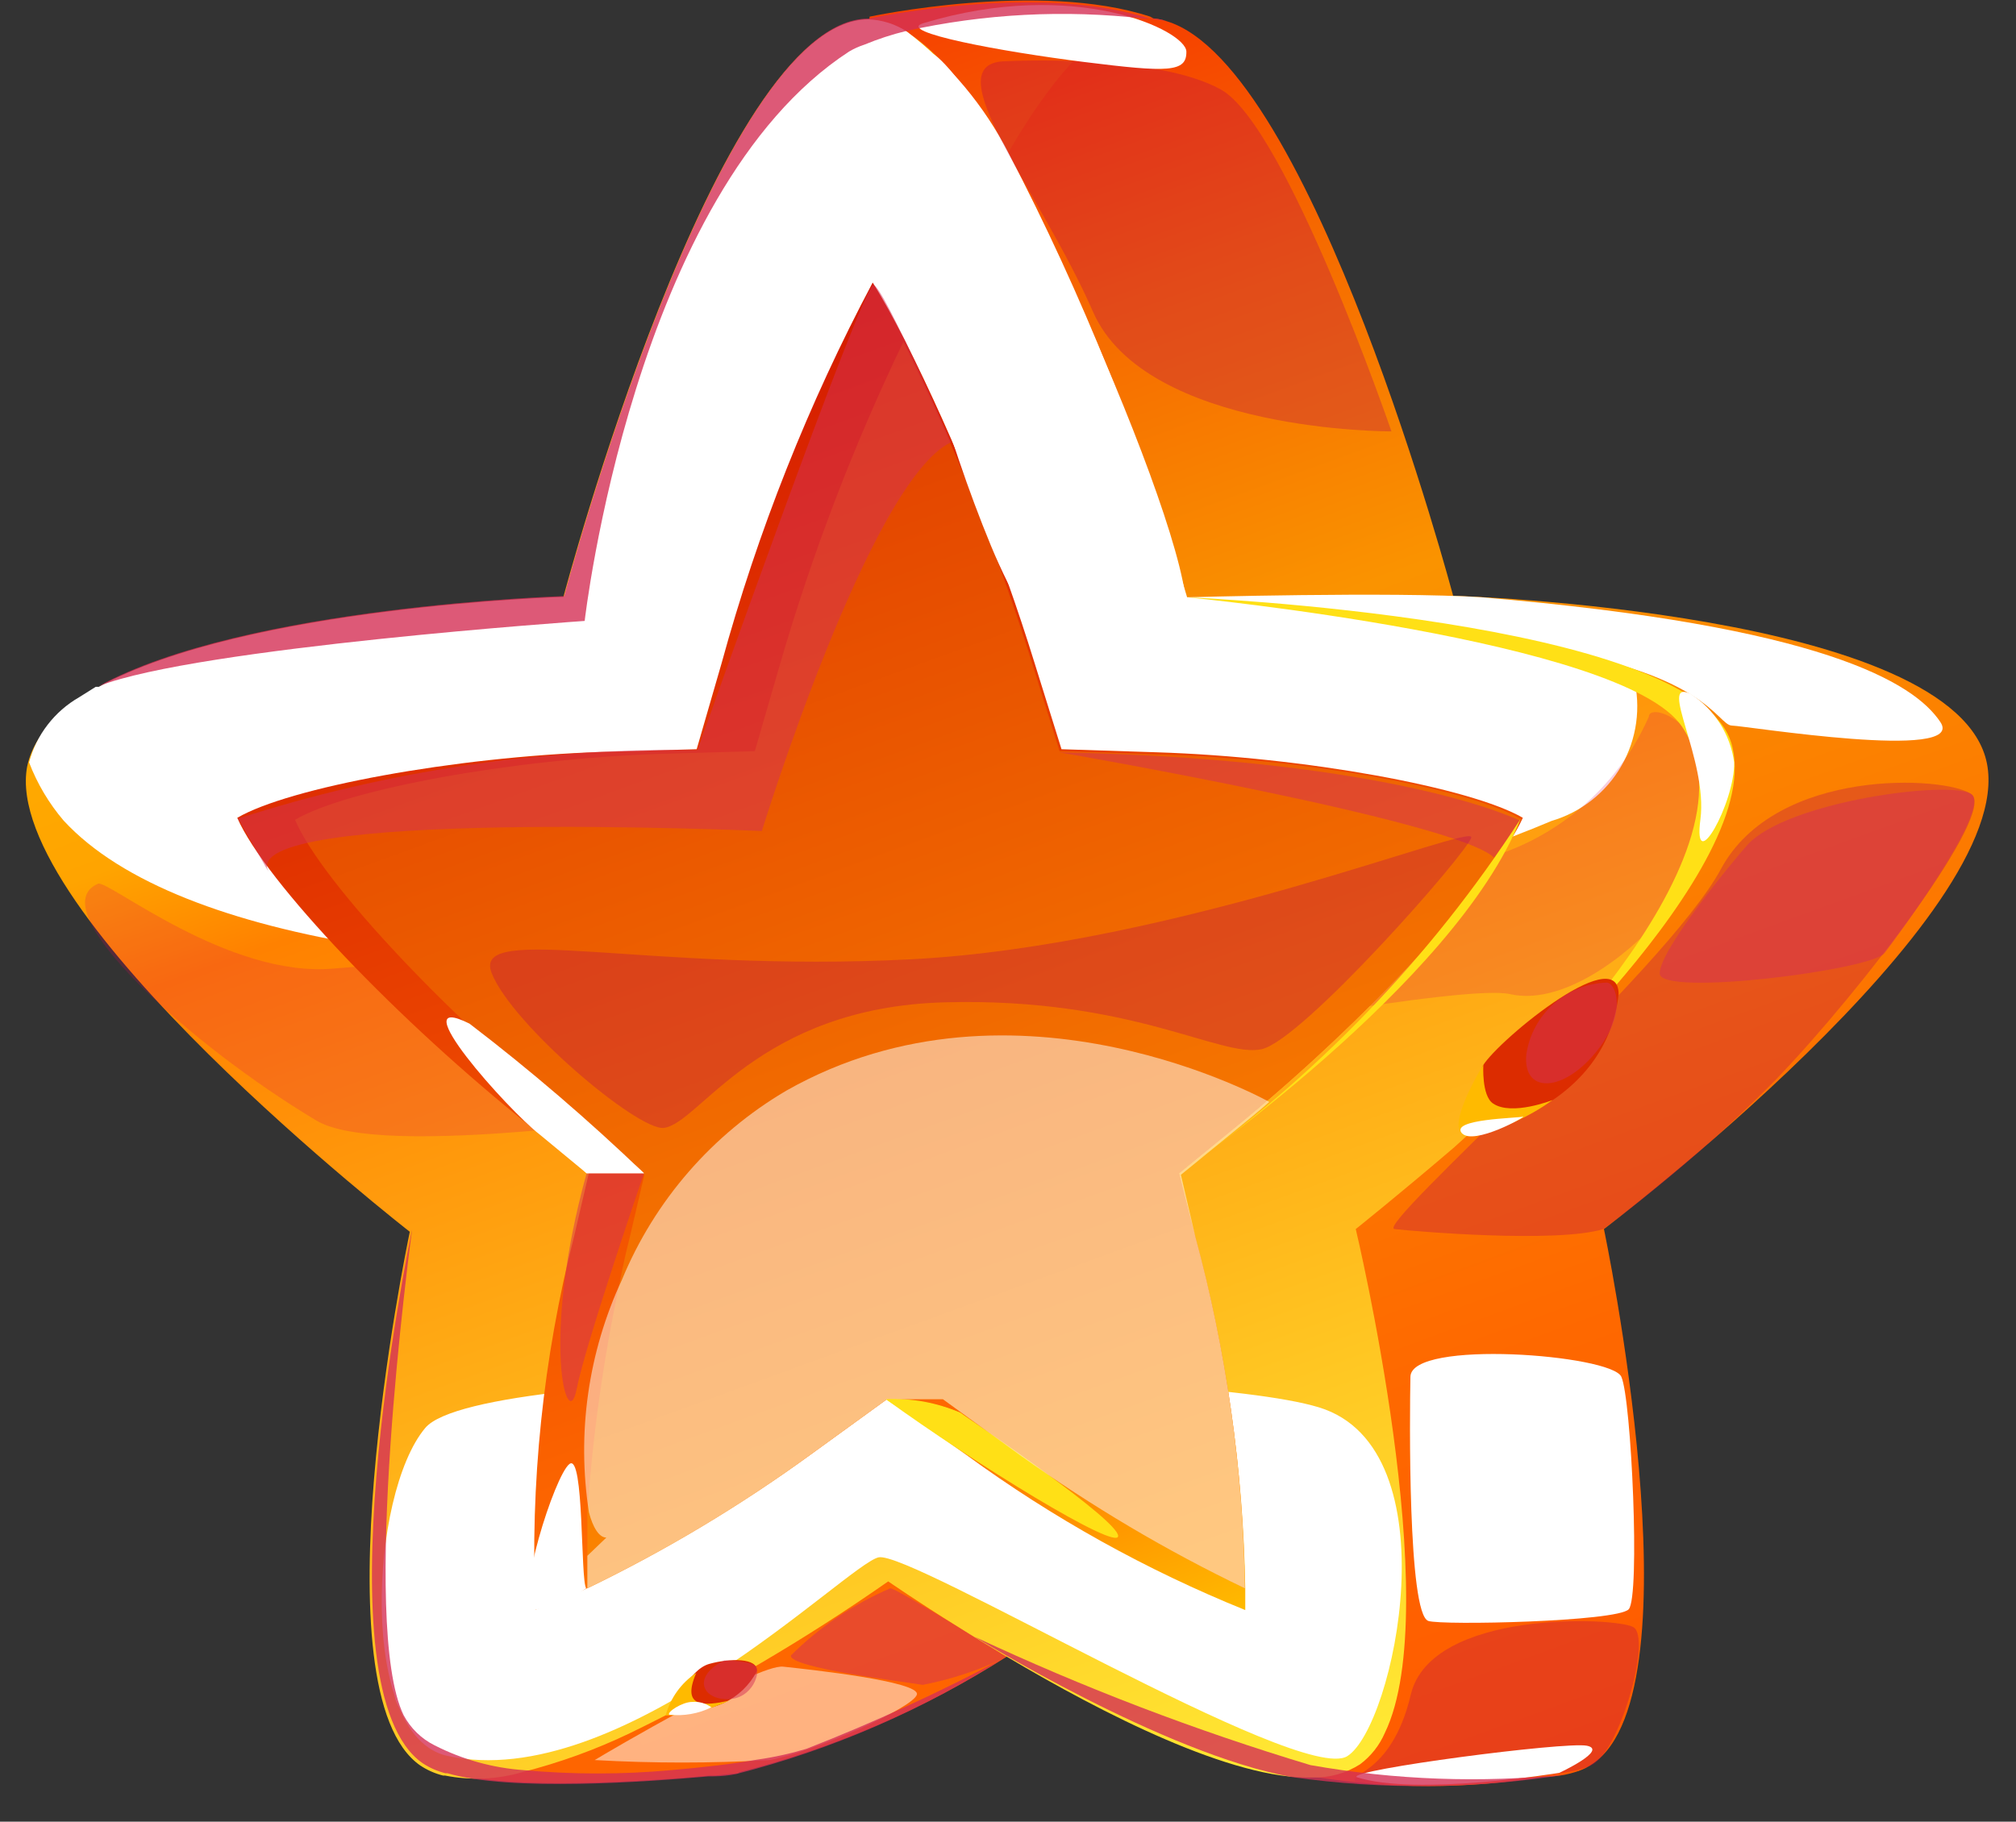
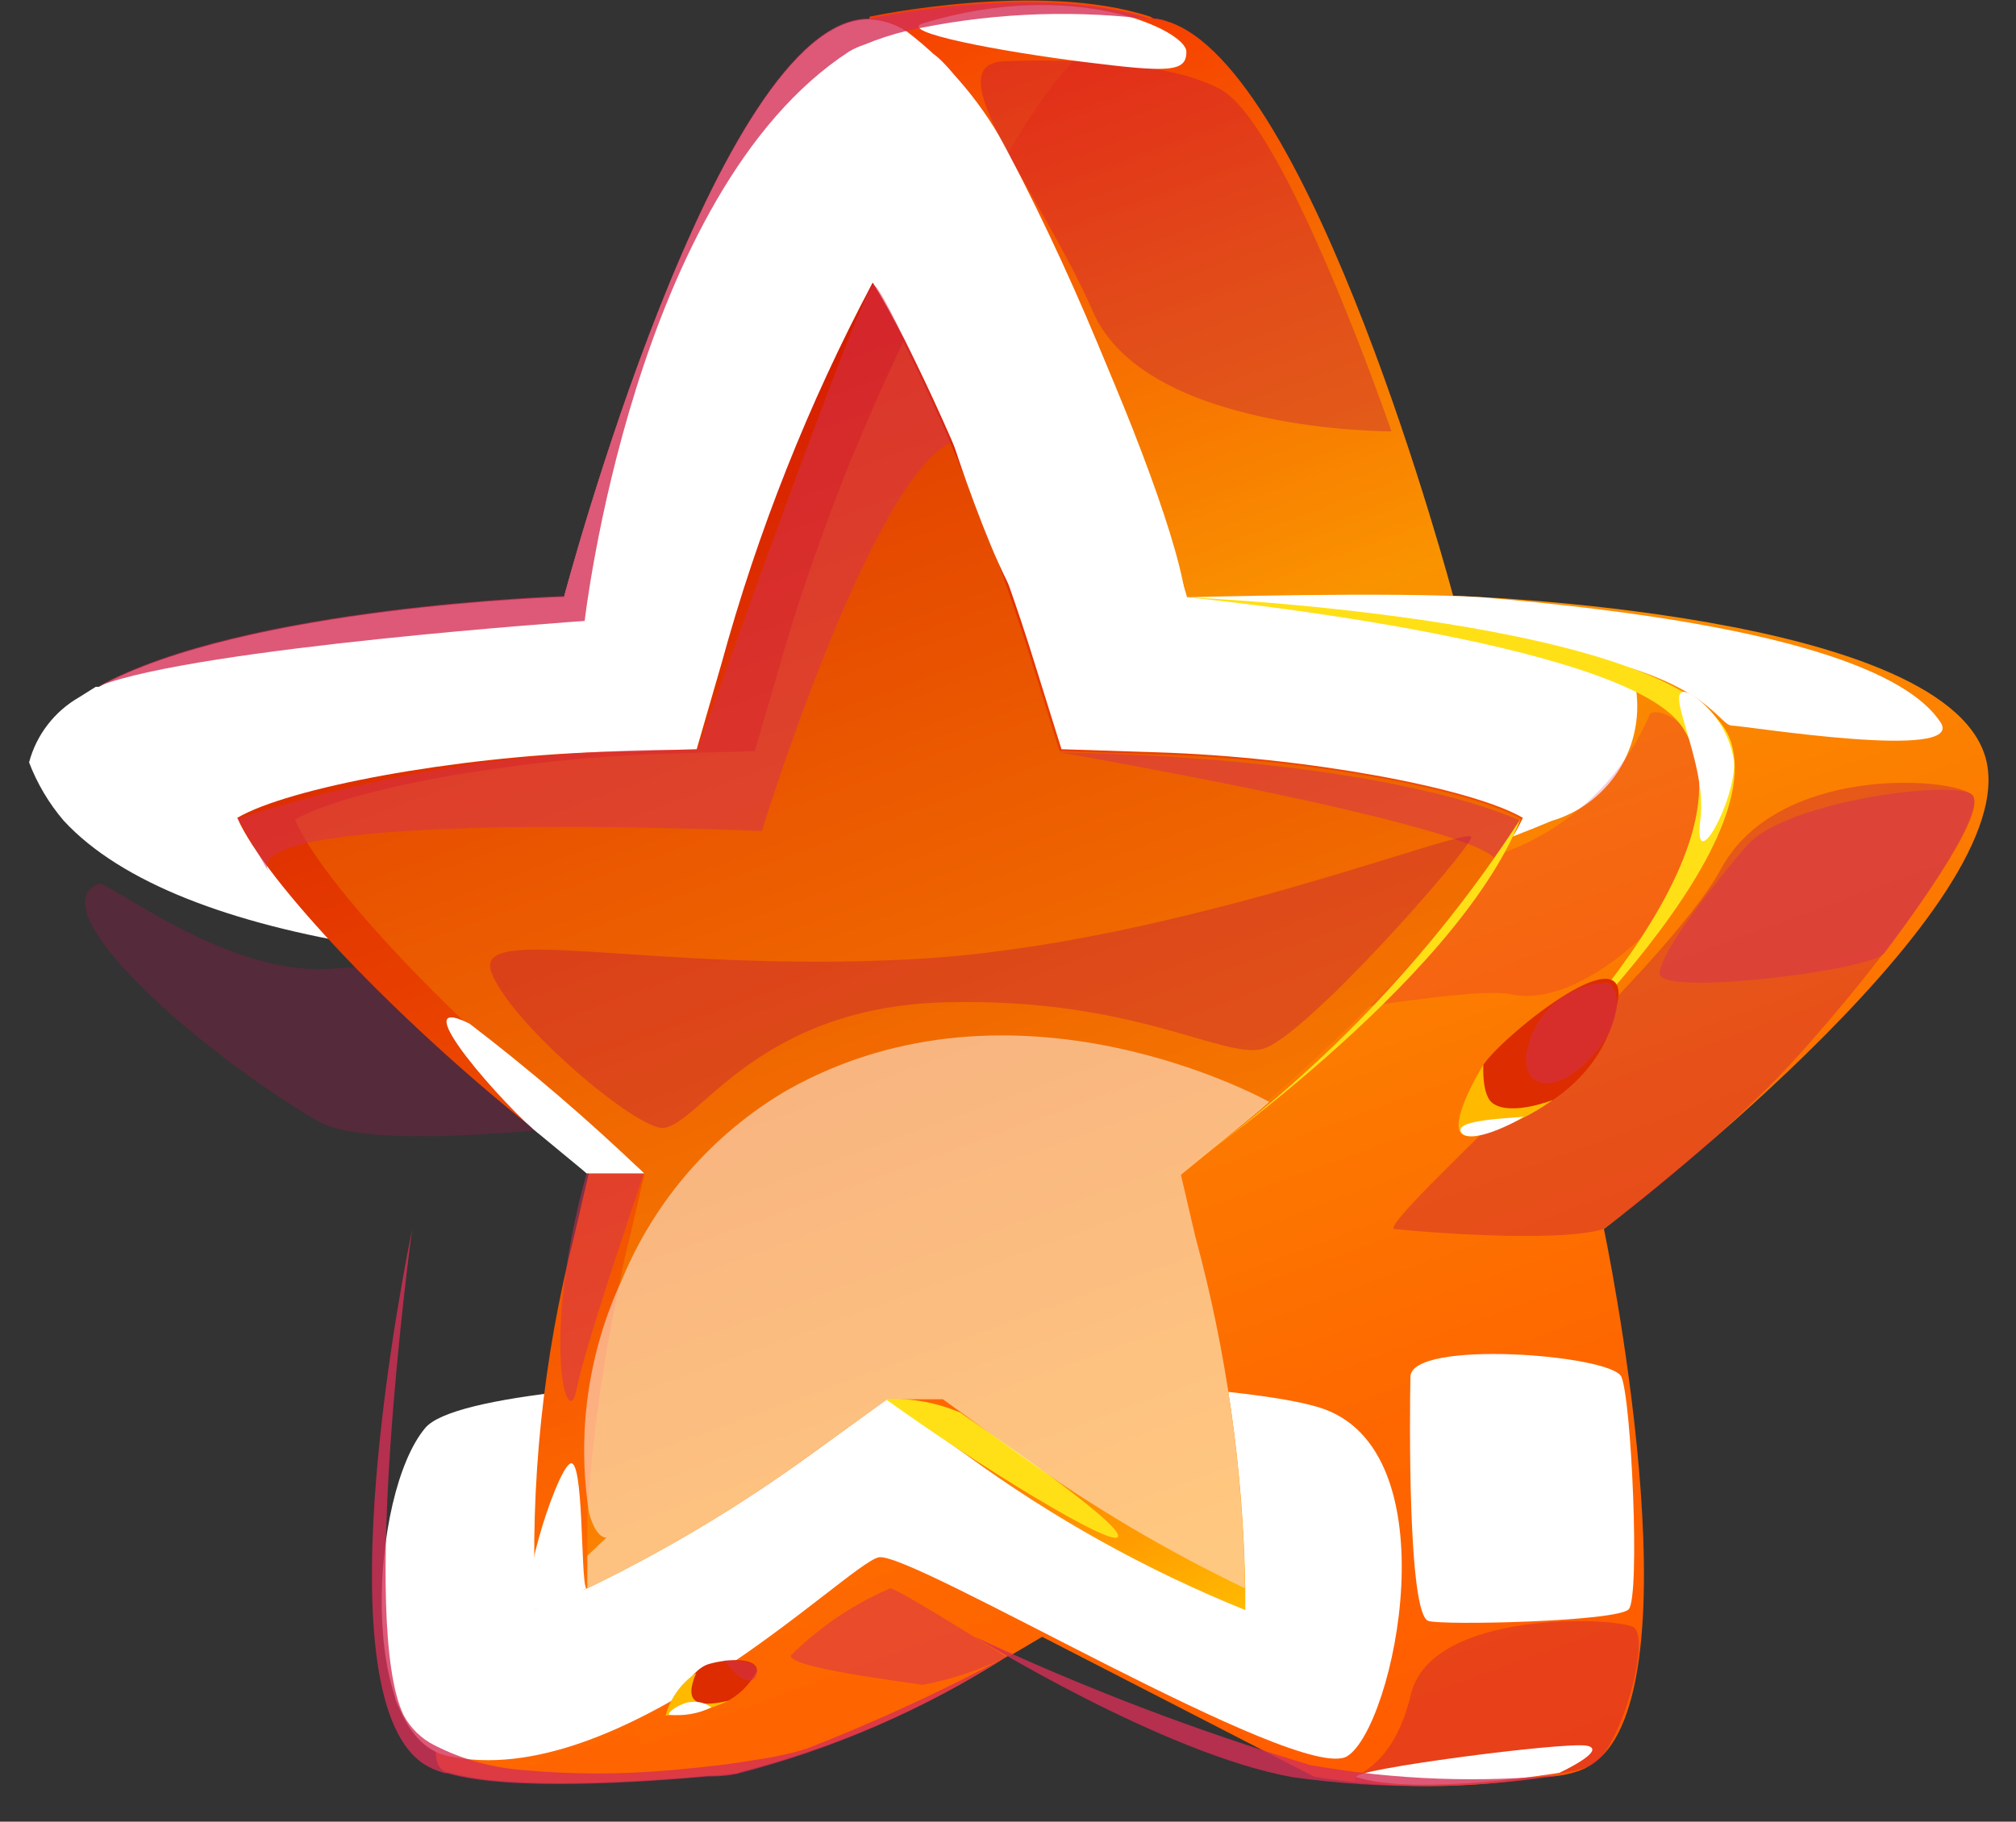
<svg xmlns="http://www.w3.org/2000/svg" width="52" height="47" viewBox="0 0 52 47" fill="none">
  <rect x="0" y="0" width="52" height="47" fill="#333333" stroke="none" />
  <path d="M40.72 45.69L39.79 45.84C37.84 46.162 35.85 46.162 33.9 45.84L26.9 42.24L25.47 41.51L24.81 41.96L19.53 45.41L19.03 45.75L18.44 45.81H18.32C16.77 45.95 13.2 46.21 11.58 45.73H11.53C11.3 45.66 11.21 45.41 11.25 45.01C11.4 43.15 14.18 38.01 16.6 33.89C18.44 30.71 20.05 28.13 20.05 28.13L20.33 24.9L21.15 15.35L22.37 1.1L22.43 0.43C22.43 0.43 26.82 -0.51 29.67 0.43C30.67 0.92 32.57 7.6 34.46 15.61C34.99 17.86 35.52 20.19 36.03 22.52C36.54 24.85 37.03 27.25 37.53 29.52C39.36 38.41 40.72 45.69 40.72 45.69Z" fill="url(#paint0_linear_457_1680)" />
  <path d="M41.371 31.71C41.371 31.71 43.871 43.58 41.091 45.5C40.977 45.581 40.853 45.645 40.721 45.69C40.422 45.794 40.107 45.845 39.791 45.84C38.395 45.714 37.037 45.32 35.791 44.68C33.467 43.557 31.236 42.249 29.121 40.77C29.121 40.77 28.211 41.41 26.881 42.23L26.051 42.72H26.001C23.869 44.083 21.533 45.095 19.081 45.72C18.886 45.759 18.689 45.779 18.491 45.78H18.371C18.032 45.79 17.694 45.743 17.371 45.64C17.231 45.582 17.098 45.512 16.971 45.43C16.696 45.218 16.477 44.944 16.331 44.63C15.221 42.36 16.031 36.95 16.621 33.85C16.871 32.53 17.081 31.64 17.081 31.64C14.336 29.48 11.808 27.058 9.531 24.41C8.151 22.65 7.201 20.92 7.471 19.68C7.901 17.68 11.621 16.57 15.101 15.99C17.087 15.665 19.09 15.458 21.101 15.37H21.361C22.527 11.412 24.084 7.579 26.011 3.93C27.141 1.98 28.371 0.55 29.531 0.47H29.621C29.784 0.467 29.947 0.494 30.101 0.55C33.851 1.7 37.481 15.37 37.481 15.37C37.481 15.37 50.481 15.77 51.251 19.7C52.021 23.63 41.371 31.71 41.371 31.71Z" fill="url(#paint1_linear_457_1680)" />
-   <path d="M34.97 31.71C34.97 31.71 37.3 41.46 35.72 44.71C35.581 45.031 35.361 45.31 35.08 45.52C34.719 45.749 34.298 45.868 33.87 45.86C31.79 45.93 28.44 44.21 25.98 42.75C25.53 42.48 25.09 42.22 24.72 41.98C23.63 41.3 22.91 40.8 22.91 40.8C20.794 42.28 18.563 43.591 16.24 44.72C15.356 45.144 14.431 45.478 13.48 45.72C12.831 45.91 12.145 45.941 11.48 45.81H11.43C11.22 45.758 11.02 45.67 10.84 45.55C8.13 43.67 10.46 32.31 10.57 31.78C10.57 31.78 0 23.55 0.7 19.78C1.53 15.76 14.53 15.41 14.53 15.41C14.53 15.41 18.48 0.51 22.38 0.51C23.57 0.51 24.83 1.97 26.01 3.97C27.918 7.623 29.462 11.455 30.62 15.41C30.62 15.41 32.27 15.46 34.43 15.71C37.072 15.927 39.668 16.523 42.14 17.48C43.4 18.06 44.31 18.8 44.51 19.74C45.06 22.3 40.51 26.91 37.51 29.6C36.06 30.84 34.97 31.71 34.97 31.71Z" fill="url(#paint2_linear_457_1680)" />
  <g style="mix-blend-mode:soft-light">
    <path d="M30.62 15.41C30.62 15.41 35.94 15.26 38.21 15.41C47.01 16.15 49.37 17.61 50.05 18.63C50.73 19.65 45.05 18.73 44.67 18.72C44.29 18.71 44.01 17.27 39.26 16.65C34.51 16.03 30.62 15.41 30.62 15.41Z" fill="white" />
  </g>
  <g style="mix-blend-mode:multiply" opacity="0.3">
    <path d="M41.36 31.71C40.14 32.08 36.51 31.77 35.97 31.71C35.43 31.65 42.97 25.06 44.39 22.42C45.81 19.78 50.2 20.02 50.85 20.49C51.5 20.96 48.08 25.49 45.8 27.86C44.419 29.253 42.935 30.54 41.36 31.71Z" fill="#B30053" />
  </g>
  <g style="mix-blend-mode:soft-light">
    <path d="M40.02 21.18C38.718 21.729 37.382 22.193 36.02 22.57C30.877 23.939 25.598 24.73 20.28 24.93C16.688 25.113 13.087 24.939 9.53 24.41C5.99 23.84 3.13 22.79 1.64 21.17C1.26 20.724 0.959 20.217 0.75 19.67C0.843 19.319 1.005 18.989 1.227 18.701C1.448 18.413 1.725 18.171 2.04 17.99L2.47 17.72H2.55C6.33 15.65 14.55 15.4 14.55 15.4C14.55 15.4 18.5 0.5 22.4 0.5C22.756 0.512 23.103 0.623 23.4 0.82C24.496 1.659 25.391 2.731 26.02 3.96C27.925 7.617 29.465 11.452 30.62 15.41C30.62 15.41 32.27 15.46 34.43 15.71C37.072 15.927 39.668 16.523 42.14 17.48C42.332 18.251 42.219 19.067 41.824 19.756C41.429 20.446 40.782 20.956 40.02 21.18Z" fill="white" />
  </g>
  <g style="mix-blend-mode:multiply" opacity="0.2">
    <path d="M2.53 22.8C1.02 23.45 4.9 26.96 8.16 28.91C11.42 30.86 36.64 25.13 38.96 25.65C41.28 26.17 44.96 21.96 44.31 20.18C43.66 18.4 42.53 18.18 42.53 18.49C42.125 19.411 41.513 20.226 40.741 20.871C39.969 21.516 39.059 21.975 38.08 22.21C35.03 22.97 11.32 24.75 8.6 24.99C5.88 25.23 2.79 22.7 2.53 22.8Z" fill="#DA0553" />
  </g>
  <g style="mix-blend-mode:soft-light">
    <path d="M11.53 45.3C9.23 44.78 9.53 38.55 10.97 36.84C12.41 35.13 30.54 35.25 34.02 36.31C37.5 37.37 35.96 44.56 34.75 45.31C33.54 46.06 23.48 39.99 22.66 40.18C21.84 40.37 15.99 46.3 11.53 45.3Z" fill="white" />
  </g>
  <path d="M31.83 29.11L30.41 30.27L30.82 31.9C31.631 34.86 32.068 37.911 32.12 40.98C32.12 41.18 32.12 41.36 32.12 41.54C29.568 40.508 27.153 39.164 24.93 37.54L23.62 36.61L22.89 36.09L20.89 37.54C19.084 38.848 17.166 39.996 15.16 40.97C14.721 41.182 14.271 41.369 13.81 41.53C13.67 38.285 14.007 35.037 14.81 31.89L15.19 30.26L13.73 29.1C10.25 26.33 6.83 22.73 6.12 21.1C7.45 20.32 11.7 19.53 15.51 19.4L17.97 19.33L18.61 17.12C19.544 13.71 20.852 10.413 22.51 7.29C22.78 7.72 23.05 8.22 23.34 8.78C24.682 11.464 25.803 14.253 26.69 17.12L27.38 19.33L29.85 19.41C33.66 19.53 37.94 20.32 39.28 21.1C38.53 22.74 35.24 26.34 31.83 29.11Z" fill="url(#paint3_linear_457_1680)" />
  <path d="M39.23 21.13C38.62 22.6 35.78 25.75 32.69 28.39C32.41 28.64 32.12 28.87 31.83 29.11L30.41 30.27L30.83 31.9C31.636 34.861 32.066 37.911 32.11 40.98C30.085 40.007 28.147 38.859 26.32 37.55L24.32 36.1H22.88L20.88 37.55C19.076 38.862 17.159 40.01 15.15 40.98C15.15 40.72 15.15 40.44 15.15 40.14C15.15 39.84 15.15 39.42 15.15 39.02C15.29 37.002 15.574 34.997 16 33.02C16.067 32.66 16.147 32.3 16.24 31.94L16.62 30.31L15.16 29.15C11.7 26.38 8.3 22.78 7.61 21.15C8.93 20.37 13.2 19.58 17.01 19.45L19.47 19.38L20.11 17.17C20.941 14.303 22.008 11.51 23.3 8.82C24.633 11.51 25.75 14.302 26.64 17.17L27.33 19.38L29.8 19.46C33.6 19.56 37.88 20.35 39.23 21.13Z" fill="url(#paint4_linear_457_1680)" />
  <path d="M22.851 36.1C23.509 36.066 24.166 36.186 24.771 36.45C25.321 36.83 28.851 39.23 28.841 39.63C28.831 40.03 25.121 37.75 22.851 36.1Z" fill="#FFE016" />
  <g style="mix-blend-mode:soft-light">
    <path d="M13.77 41.54C13.26 41.35 14.31 38.05 14.69 37.77C15.07 37.49 14.97 40.77 15.12 40.98C14.713 41.257 14.254 41.448 13.77 41.54Z" fill="white" />
  </g>
  <g style="mix-blend-mode:multiply" opacity="0.5">
    <path d="M15.131 30.27H16.611C16.611 30.27 15.101 34.67 14.871 35.85C14.641 37.03 13.931 34.6 15.131 30.27Z" fill="#D42F55" />
  </g>
  <g style="mix-blend-mode:multiply" opacity="0.5">
    <path d="M6.931 22.5C6.011 20.84 19.651 21.44 19.651 21.44C19.651 21.44 22.431 12.41 24.531 11.41C24.531 11.41 22.801 7.41 22.531 7.35C22.261 7.29 17.991 19.35 17.991 19.35C13.97 19.289 9.968 19.887 6.141 21.12L6.931 22.5Z" fill="#D42F55" />
  </g>
  <g style="mix-blend-mode:multiply" opacity="0.5">
    <path d="M27.32 19.41C27.32 19.41 37.58 21.18 38.54 22.13L39.22 21.18C39.22 21.18 36.07 19.58 27.32 19.41Z" fill="#D42F55" />
  </g>
  <g style="mix-blend-mode:multiply" opacity="0.3">
    <path d="M25.961 1.58C24.021 1.58 26.831 4.92 28.191 8.04C29.551 11.16 35.891 11.13 35.891 11.13C35.891 11.13 33.181 3.25 31.491 2.31C29.801 1.37 25.961 1.58 25.961 1.58Z" fill="#B30053" />
  </g>
  <g style="mix-blend-mode:multiply" opacity="0.3">
    <path d="M35.02 46.03C34.61 45.72 35.87 45.92 36.39 43.72C36.91 41.52 41.67 41.72 42.13 41.98C42.59 42.24 41.84 44.98 41.13 45.5C40.42 46.02 35.02 46.03 35.02 46.03Z" fill="#B30053" />
  </g>
  <g style="mix-blend-mode:soft-light">
    <path d="M36.84 41.82C36.31 41.63 36.36 36.49 36.38 35.52C36.4 34.55 41.56 34.95 41.82 35.52C42.08 36.09 42.31 41.2 42.01 41.52C41.71 41.84 37.19 41.94 36.84 41.82Z" fill="white" />
  </g>
  <g style="mix-blend-mode:soft-light" opacity="0.5">
-     <path d="M19.85 45.41C21.03 45.19 23.56 44.06 23.65 43.72C23.74 43.38 20.86 43.07 20.2 43C19.54 42.93 15.63 45.23 15.34 45.41C16.842 45.495 18.348 45.495 19.85 45.41Z" fill="white" />
-   </g>
+     </g>
  <g style="mix-blend-mode:multiply" opacity="0.5">
    <path d="M22.961 40.98C22.006 41.391 21.138 41.978 20.401 42.71C20.331 43.03 23.401 43.4 23.801 43.47C24.549 43.325 25.275 43.083 25.961 42.75C25.961 42.75 23.081 40.94 22.961 40.98Z" fill="#D42F55" />
  </g>
  <g style="mix-blend-mode:multiply" opacity="0.5">
    <path d="M45.071 21.8C44.721 22.19 42.791 24.52 42.811 25.12C42.831 25.72 48.271 25.03 48.611 24.59C48.951 24.15 51.371 20.86 50.851 20.49C50.331 20.12 46.091 20.67 45.071 21.8Z" fill="#D42F55" />
  </g>
  <path d="M30.62 15.41C30.62 15.41 41.86 16.5 43.38 18.74C45.68 22.13 38.38 28.8 38.38 28.8C38.38 28.8 45.66 22.34 44.65 19.15C43.64 15.96 30.62 15.41 30.62 15.41Z" fill="#FFE016" />
  <path d="M43.6 17.9C42.75 17.5 44.06 19.61 43.86 21.14C43.66 22.67 44.75 20.71 44.73 19.67C44.682 19.311 44.555 18.966 44.36 18.66C44.165 18.355 43.906 18.095 43.6 17.9Z" fill="white" />
  <g style="mix-blend-mode:soft-light">
    <path d="M24.1 1.41C21.87 0.58 23.22 8.41 25.56 14.08C27.81 19.49 30.06 17.34 30.56 15.94C31.06 14.54 25.95 2.76 24.1 1.41Z" fill="white" />
  </g>
  <path d="M26.411 6.41C24.791 6.2 25.731 11.12 26.731 12.85C27.731 14.58 29.151 13.44 29.181 11.94C29.211 10.44 27.021 6.51 26.411 6.41Z" fill="white" />
  <g style="mix-blend-mode:soft-light">
    <path d="M23.811 0.6C23.09 0.82 25.811 1.33 27.971 1.6C30.131 1.87 30.61 1.87 30.601 1.33C30.59 0.79 27.741 -0.59 23.811 0.6Z" fill="white" />
  </g>
  <g style="mix-blend-mode:soft-light">
    <path d="M34.99 45.85C34.8 45.66 40.37 44.93 40.93 45.04C41.49 45.15 40.22 45.74 40.22 45.74C40.22 45.74 36.53 46.35 34.99 45.85Z" fill="white" />
  </g>
  <g style="mix-blend-mode:soft-light" opacity="0.5">
    <path d="M30.831 31.9C31.636 34.861 32.066 37.912 32.111 40.98C30.085 40.007 28.148 38.859 26.32 37.55L24.32 36.1H22.881L20.881 37.55C19.076 38.862 17.159 40.01 15.15 40.98C15.15 40.72 15.15 40.44 15.15 40.14L15.64 39.67C15.45 39.67 15.29 39.4 15.191 39.02C14.874 36.98 15.17 34.892 16.041 33.02C16.885 30.975 18.374 29.262 20.28 28.14C26.221 24.77 32.74 28.43 32.74 28.43C32.461 28.68 32.17 28.91 31.881 29.15L30.46 30.31L30.831 31.9Z" fill="white" />
  </g>
  <path d="M10.19 43.8C9.98 42.33 10.54 41.35 11.05 41.4C11.56 41.45 12.26 44.76 11.78 45.15C11.3 45.54 10.25 44.18 10.19 43.8Z" fill="white" />
  <g style="mix-blend-mode:multiply" opacity="0.8">
    <path d="M25.91 42.77C23.778 44.133 21.442 45.145 18.99 45.77C18.796 45.809 18.598 45.829 18.4 45.83H18.28C16.73 45.97 13.16 46.23 11.54 45.75H11.49C11.28 45.698 11.08 45.61 10.9 45.49C8.19 43.61 10.52 32.25 10.63 31.72C10.56 32.23 9.28 41.91 10.41 44.25C10.589 44.587 10.868 44.86 11.21 45.03C11.926 45.395 12.708 45.613 13.51 45.67C14.774 45.785 16.046 45.785 17.31 45.67C18.13 45.6 18.9 45.51 19.52 45.4C19.953 45.34 20.381 45.246 20.8 45.12C22.548 44.438 24.254 43.654 25.91 42.77Z" fill="#D42F55" />
  </g>
  <g style="mix-blend-mode:multiply" opacity="0.8">
    <path d="M30.081 0.54L29.641 0.48H29.511C27.461 0.245 25.386 0.353 23.371 0.8C23.006 0.889 22.648 1.006 22.301 1.15C22.161 1.195 22.027 1.255 21.901 1.33C16.341 4.95 15.081 16.02 15.081 16.02C15.081 16.02 5.081 16.71 2.551 17.7C6.331 15.63 14.551 15.38 14.551 15.38C14.551 15.38 18.501 0.48 22.401 0.48C22.401 0.48 26.791 -0.46 29.641 0.48C29.79 0.475 29.939 0.495 30.081 0.54Z" fill="#D42F55" />
  </g>
  <path d="M41.75 25.65C41.75 24.24 38.45 27 38.22 27.55C37.99 28.1 37.81 28.83 37.97 29.07C38.13 29.31 41.43 28.56 41.75 25.65Z" fill="#DC2C00" />
  <g style="mix-blend-mode:multiply" opacity="0.5">
    <path d="M41.46 25.35C40.95 25.363 40.461 25.556 40.078 25.894C39.696 26.233 39.445 26.695 39.37 27.2C39.27 28.2 40.27 28.2 41.12 27.2C41.97 26.2 41.71 25.41 41.46 25.35Z" fill="#D42F55" />
  </g>
  <path d="M38.261 27.47C38.261 27.47 38.211 28.27 38.511 28.47C38.991 28.8 40.051 28.38 40.051 28.38C39.422 28.831 38.707 29.148 37.951 29.31C37.061 29.41 38.261 27.47 38.261 27.47Z" fill="#FFBA00" />
  <path d="M37.7 29.23C37.42 28.87 39.13 28.85 39.28 28.81C39.43 28.77 38 29.58 37.7 29.23Z" fill="white" />
  <path d="M17.531 44.08C17.311 44.08 17.761 43.08 18.291 42.93C18.821 42.78 19.561 42.77 19.521 43.12C19.337 43.473 19.043 43.757 18.685 43.929C18.326 44.102 17.922 44.155 17.531 44.08Z" fill="#DC2C00" />
  <path d="M17.96 43.16C17.56 44.08 18.18 44.01 18.8 43.88C18.289 44.12 17.734 44.25 17.17 44.26C17.291 43.809 17.572 43.419 17.96 43.16Z" fill="#FFBA00" />
  <path d="M17.26 44.24C17.2 44.17 17.6 43.91 17.85 43.91C18.028 43.895 18.206 43.944 18.35 44.05C18.012 44.215 17.634 44.28 17.26 44.24Z" fill="white" />
  <g style="mix-blend-mode:multiply" opacity="0.5">
-     <path d="M18.681 42.84C17.851 43.25 18.101 43.84 18.761 43.84C19.421 43.84 19.641 43.12 19.481 42.98C19.321 42.84 18.681 42.84 18.681 42.84Z" fill="#D42F55" />
+     <path d="M18.681 42.84C19.421 43.84 19.641 43.12 19.481 42.98C19.321 42.84 18.681 42.84 18.681 42.84Z" fill="#D42F55" />
  </g>
  <g style="mix-blend-mode:soft-light">
    <path d="M12.11 26.41C10.31 25.51 13.11 28.65 13.92 29.27L15.13 30.27H16.61C15.183 28.901 13.681 27.612 12.11 26.41Z" fill="white" />
  </g>
  <path d="M15.13 30.27C14.76 29.97 14.491 29.02 14.921 29.07C15.54 29.384 16.11 29.788 16.61 30.27H15.13Z" fill="white" />
  <path d="M22.851 36.1C23.508 36.086 24.161 36.205 24.771 36.45C25.272 36.855 25.75 37.289 26.201 37.75C25.011 37.362 23.883 36.806 22.851 36.1Z" fill="#FFE016" />
  <g style="mix-blend-mode:multiply" opacity="0.8">
    <path d="M25.141 42.23C27.944 43.541 30.838 44.648 33.801 45.54C35.979 45.925 38.2 46.006 40.401 45.78C38.061 46.158 35.677 46.182 33.331 45.85C30.001 45.25 25.141 42.23 25.141 42.23Z" fill="#D42F55" />
  </g>
  <path d="M30.41 30.27C30.41 30.27 37.53 25.39 39.22 21.13C36.898 24.715 33.907 27.818 30.41 30.27Z" fill="#FFE016" />
  <g style="mix-blend-mode:multiply" opacity="0.3">
    <path d="M17.12 29.1C16.44 29.17 13.19 26.42 12.68 25.1C12.17 23.78 16.68 25.1 23.5 24.75C30.32 24.4 38.07 21.2 37.95 21.61C37.83 22.02 33.6 26.84 32.54 27.07C31.48 27.3 29.2 25.73 24.37 25.86C19.54 25.99 18.04 29 17.12 29.1Z" fill="#B30053" />
  </g>
  <defs>
    <linearGradient id="paint0_linear_457_1680" x1="30.28" y1="49.49" x2="13.59" y2="3.65" gradientUnits="userSpaceOnUse">
      <stop stop-color="#FF5900" />
      <stop offset="0.23" stop-color="#FE6800" />
      <stop offset="0.66" stop-color="#FA9300" />
      <stop offset="0.85" stop-color="#F66A00" />
      <stop offset="1" stop-color="#F63F00" />
    </linearGradient>
    <linearGradient id="paint1_linear_457_1680" x1="38.861" y1="46.37" x2="22.991" y2="2.77" gradientUnits="userSpaceOnUse">
      <stop stop-color="#FF5900" />
      <stop offset="0.23" stop-color="#FE6800" />
      <stop offset="0.66" stop-color="#FA9300" />
      <stop offset="0.85" stop-color="#F66A00" />
      <stop offset="1" stop-color="#F63F00" />
    </linearGradient>
    <linearGradient id="paint2_linear_457_1680" x1="32.24" y1="46.59" x2="16.22" y2="2.58" gradientUnits="userSpaceOnUse">
      <stop stop-color="#FFEA34" />
      <stop offset="0.63" stop-color="#FF8100" />
      <stop offset="0.7" stop-color="#FFA400" />
      <stop offset="1" stop-color="#FFBA00" />
    </linearGradient>
    <linearGradient id="paint3_linear_457_1680" x1="30.3" y1="42.18" x2="18.18" y2="8.88" gradientUnits="userSpaceOnUse">
      <stop stop-color="#FFBA00" />
      <stop offset="0.21" stop-color="#FE6800" />
      <stop offset="1" stop-color="#D41B00" />
    </linearGradient>
    <linearGradient id="paint4_linear_457_1680" x1="30.81" y1="41.45" x2="19.44" y2="10.2" gradientUnits="userSpaceOnUse">
      <stop offset="0.04" stop-color="#FF9000" />
      <stop offset="1" stop-color="#E13E00" />
    </linearGradient>
  </defs>
</svg>